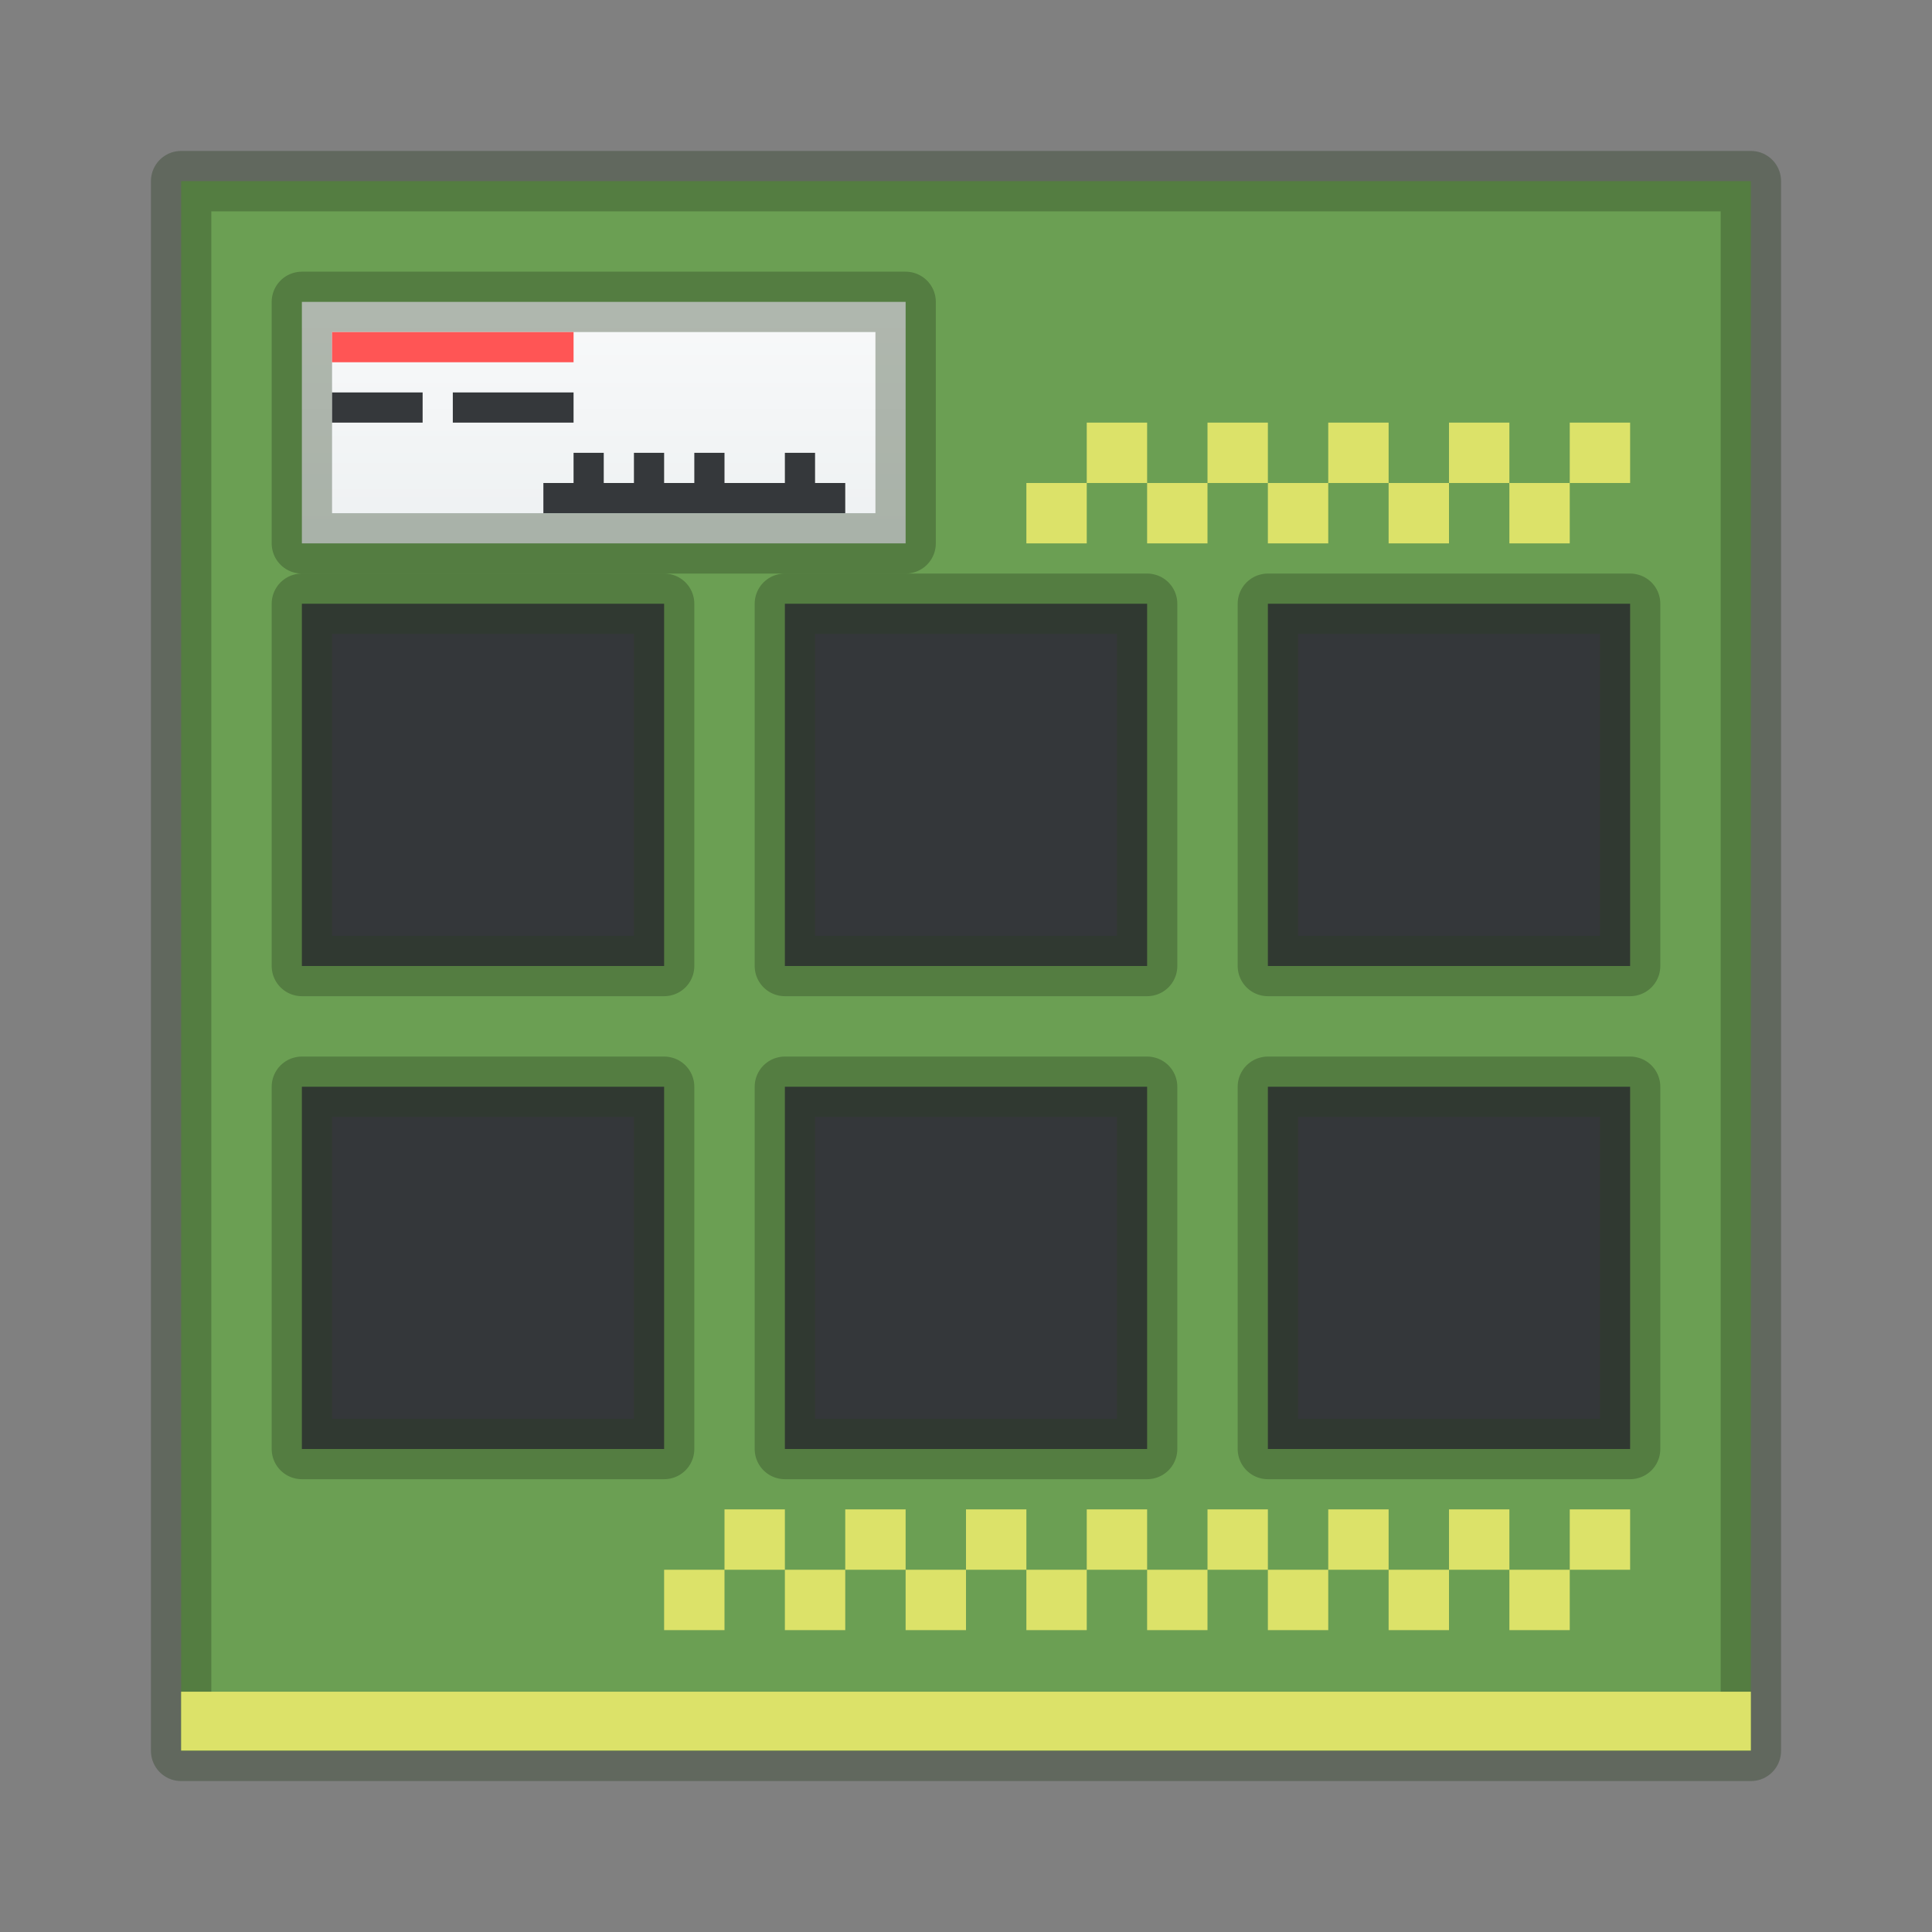
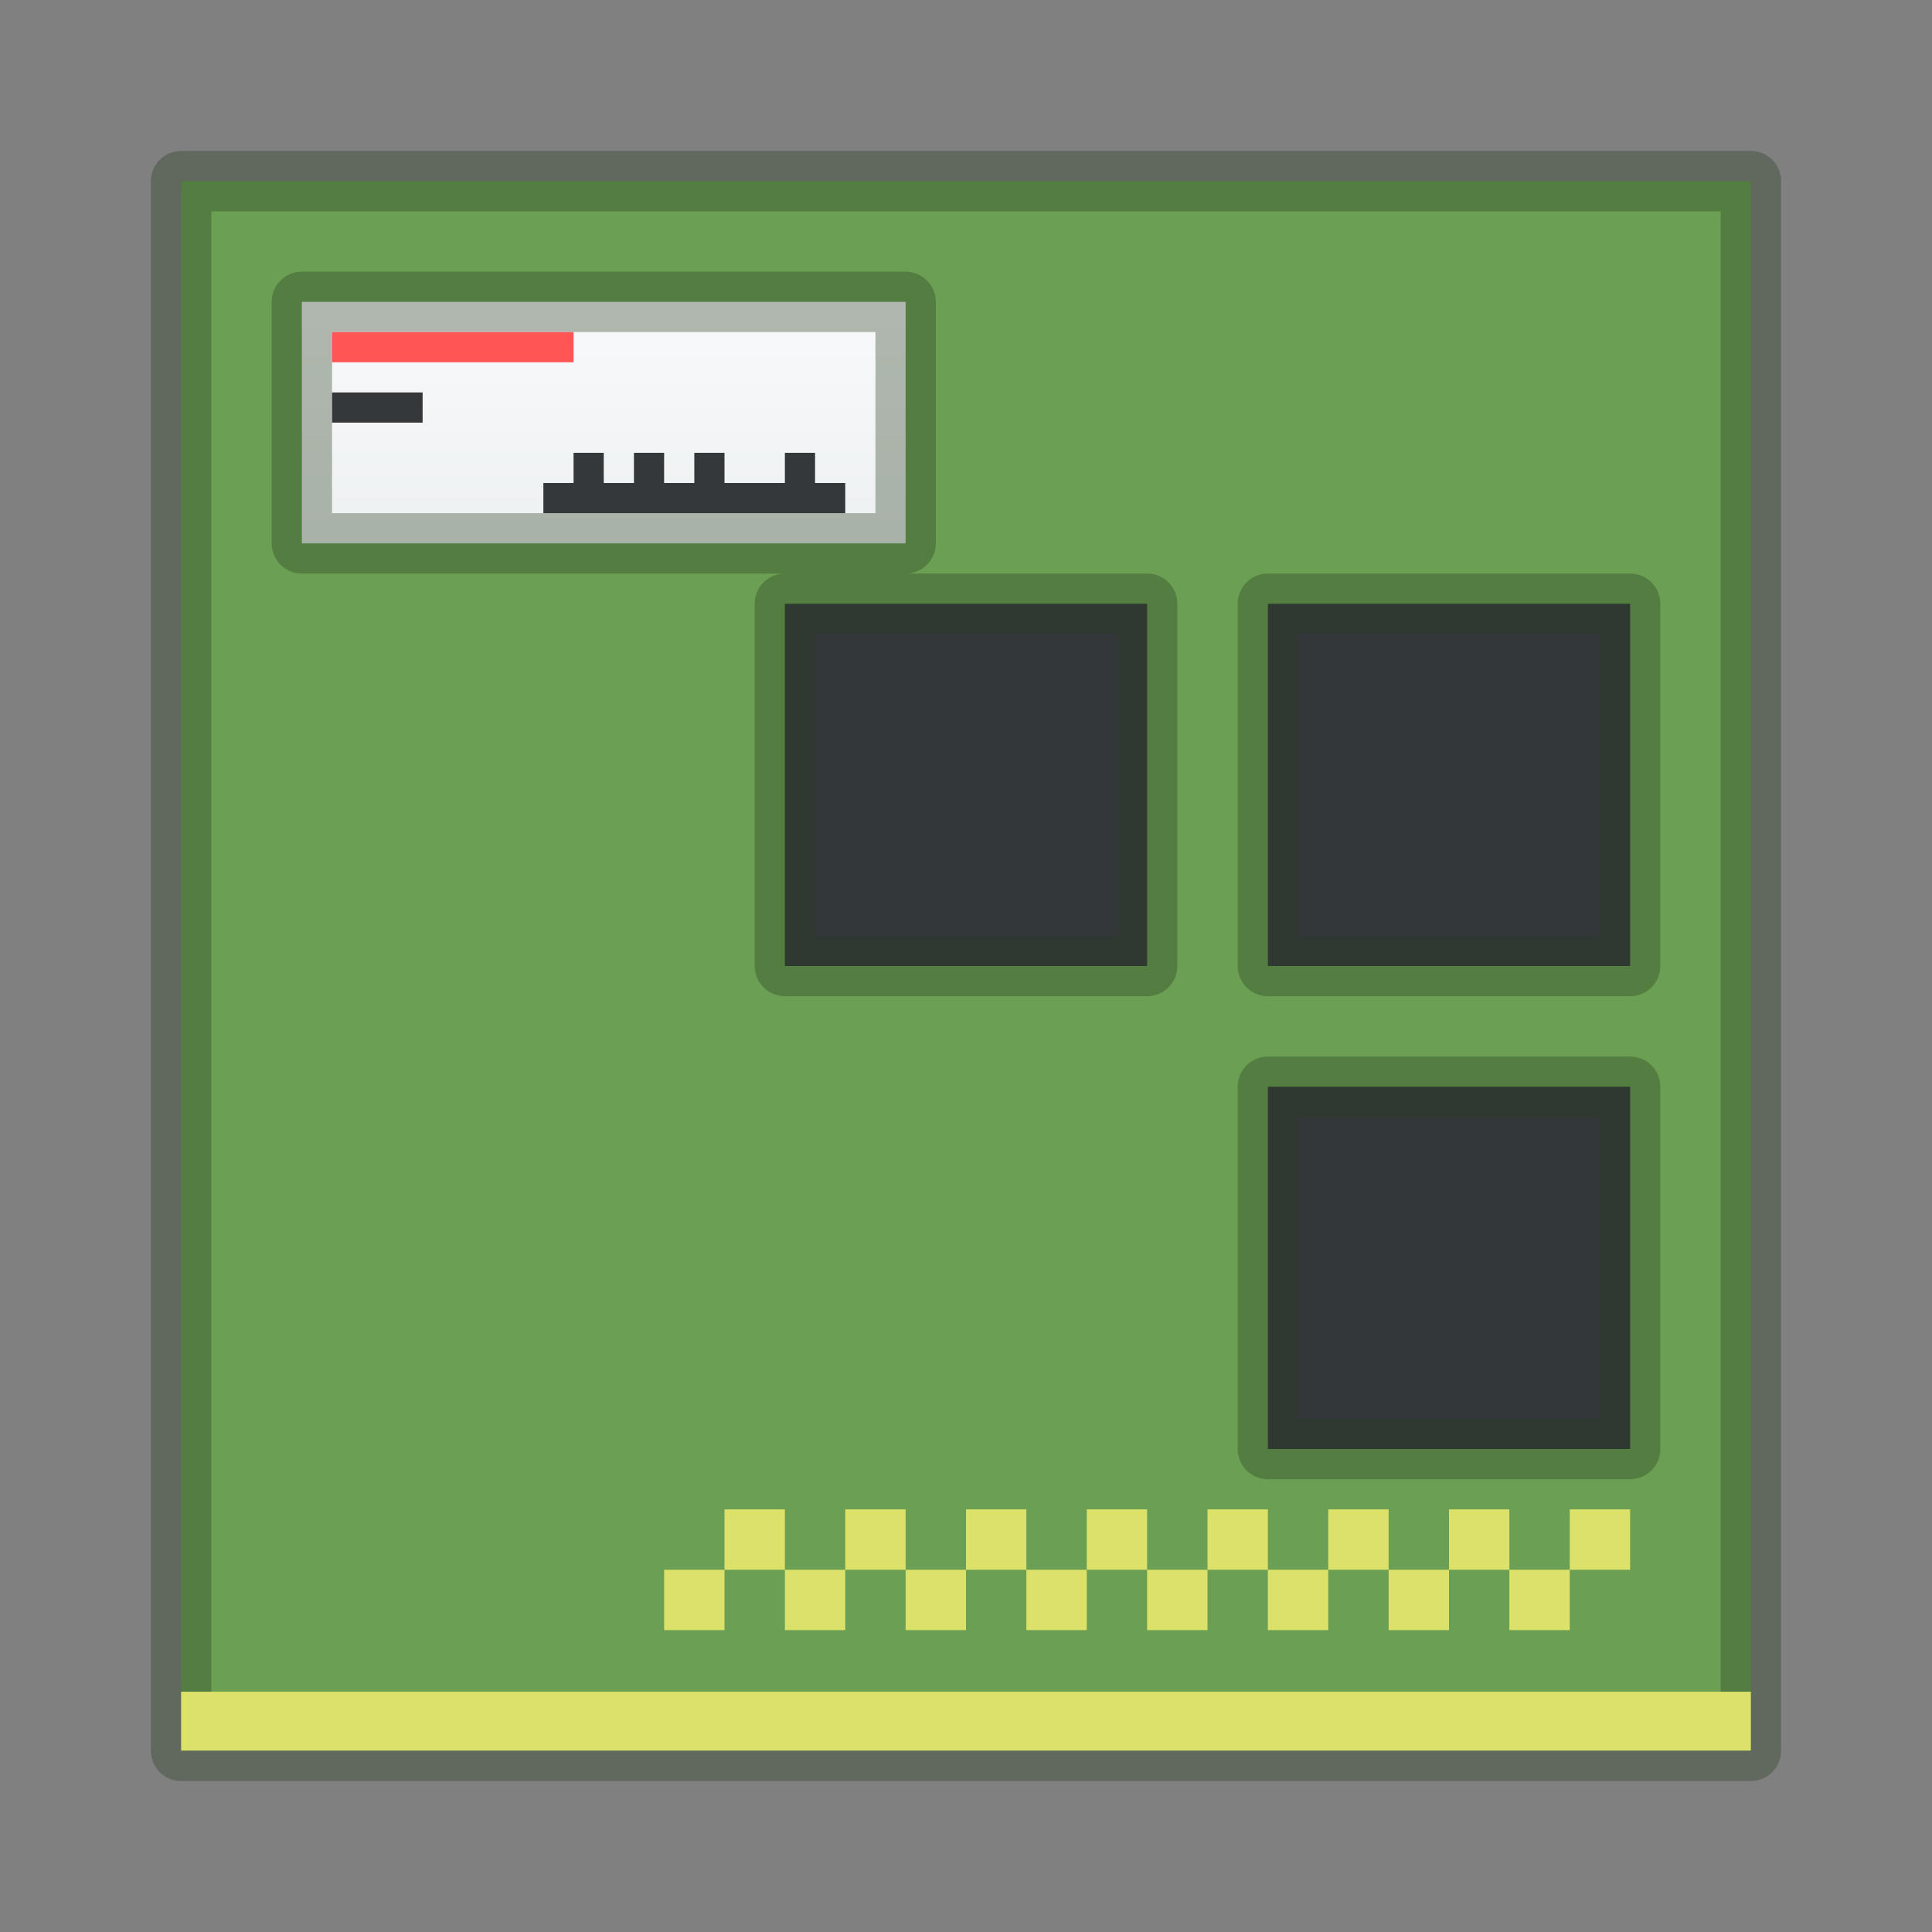
<svg xmlns="http://www.w3.org/2000/svg" width="32" height="32" version="1.1">
  <rect width="100%" height="100%" fill="#808080" stroke="none" />
  <defs>
    <linearGradient id="linearGradient4455" x2="0" y1="526.8" y2="519.8" gradientTransform="matrix(.526 0 0 .571 178.64 199.77)" gradientUnits="userSpaceOnUse">
      <stop stop-color="#eef1f2" offset="0" />
      <stop stop-color="#f9fafb" offset="1" />
    </linearGradient>
  </defs>
  <g transform="translate(-376.57 -491.8)">
    <path d="m379.57 494.8v26h26v-26z" fill="#6b9f53" stroke="#283c20" stroke-linecap="round" stroke-linejoin="round" stroke-opacity=".35" />
    <rect x="379.57" y="519.82" width="26" height=".975" fill="#dce269" stroke-width=".698" />
    <rect x="381.57" y="496.8" width="10" height="4" fill="url(#linearGradient4455)" stroke="#283c20" stroke-linecap="round" stroke-linejoin="round" stroke-opacity=".35" />
    <rect x="382.07" y="497.3" width="4" height=".5" fill="#f55" stroke-width=".5" />
    <g fill="#35383b" stroke-width=".5">
      <rect x="382.07" y="498.3" width="1.5" height=".5" />
-       <rect x="384.07" y="498.3" width="2" height=".5" />
      <path d="m386.07 499.3v0.5h-0.5v0.5h5v-0.5h-0.5v-0.5h-0.5v0.5h-1v-0.5h-0.5v0.5h-0.5v-0.5h-0.5v0.5h-0.5v-0.5z" />
    </g>
    <g fill="#34373a" stroke="#283c20" stroke-linecap="round" stroke-linejoin="round" stroke-opacity=".35">
-       <rect x="381.57" y="501.8" width="6" height="6" />
      <rect x="389.57" y="501.8" width="6" height="6" />
      <rect x="397.57" y="501.8" width="6" height="6" />
-       <rect x="381.57" y="509.8" width="6" height="6" />
-       <rect x="389.57" y="509.8" width="6" height="6" />
      <rect x="397.57" y="509.8" width="6" height="6" />
    </g>
    <path d="m403.57 516.8v1h-1v-1zm-1 1v1h-1v-1zm-1 0h-1v-1h1zm-1 0v1h-1v-1zm-1 0h-1v-1h1zm-1 0v1h-1v-1zm-1 0h-1v-1h1zm-1 0v1h-1v-1zm-1 0h-1v-1h1zm-1 0v1h-1v-1zm-1 0h-1v-1h1zm-1 0v1h-1v-1zm-1 0h-1v-1h1zm-1 0v1h-1v-1zm-1 0h-1v-1h1zm-1 0v1h-1v-1z" color="#000000" fill="#dce269" />
-     <path d="m403.57 499.8h-1v-1h1zm-1 0v1h-1v-1zm-1 0h-1v-1h1zm-1 0v1h-1v-1zm-1 0h-1v-1h1zm-1 0v1h-1v-1zm-1 0h-1v-1h1zm-1 0v1h-1v-1zm-1 0h-1v-1h1zm-1 0v1h-1v-1z" color="#000000" fill="#dce269" />
  </g>
</svg>